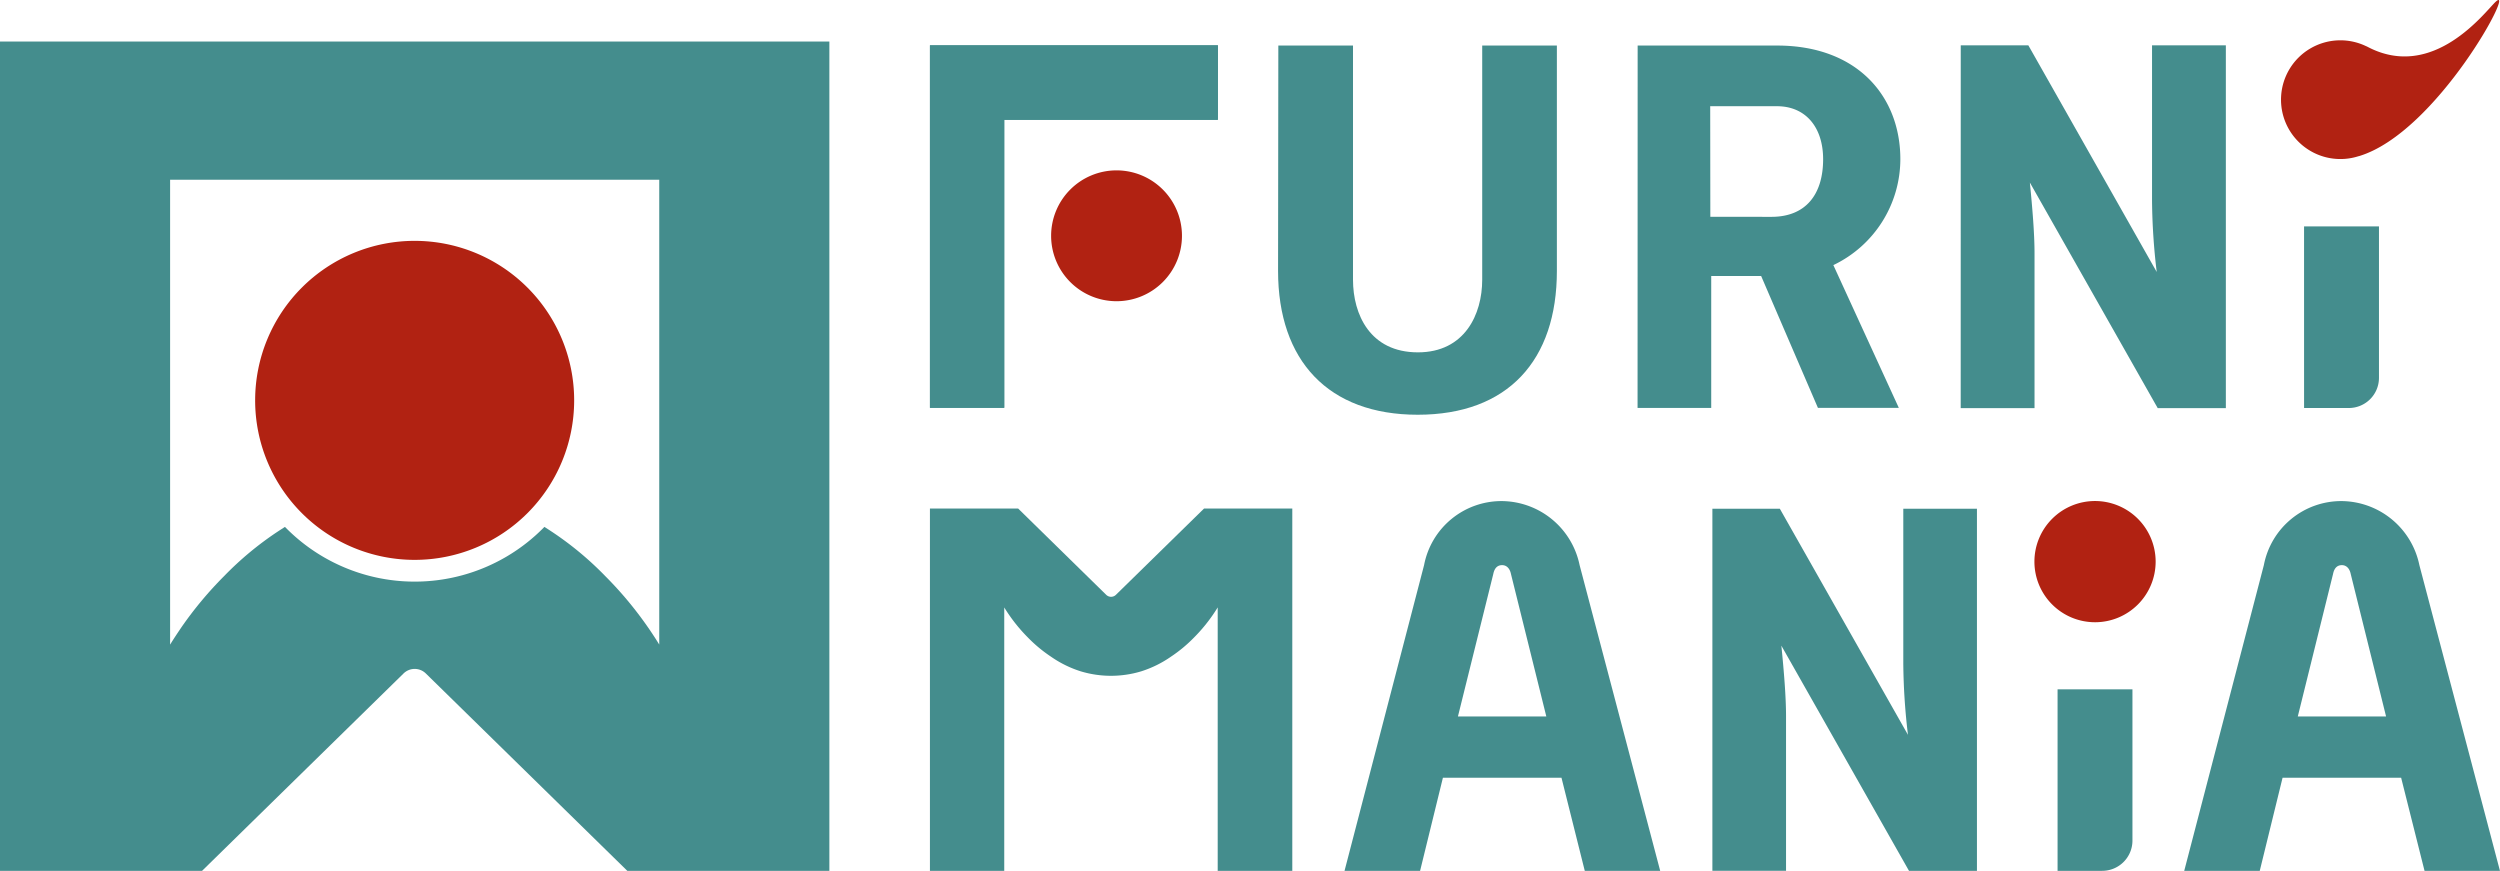
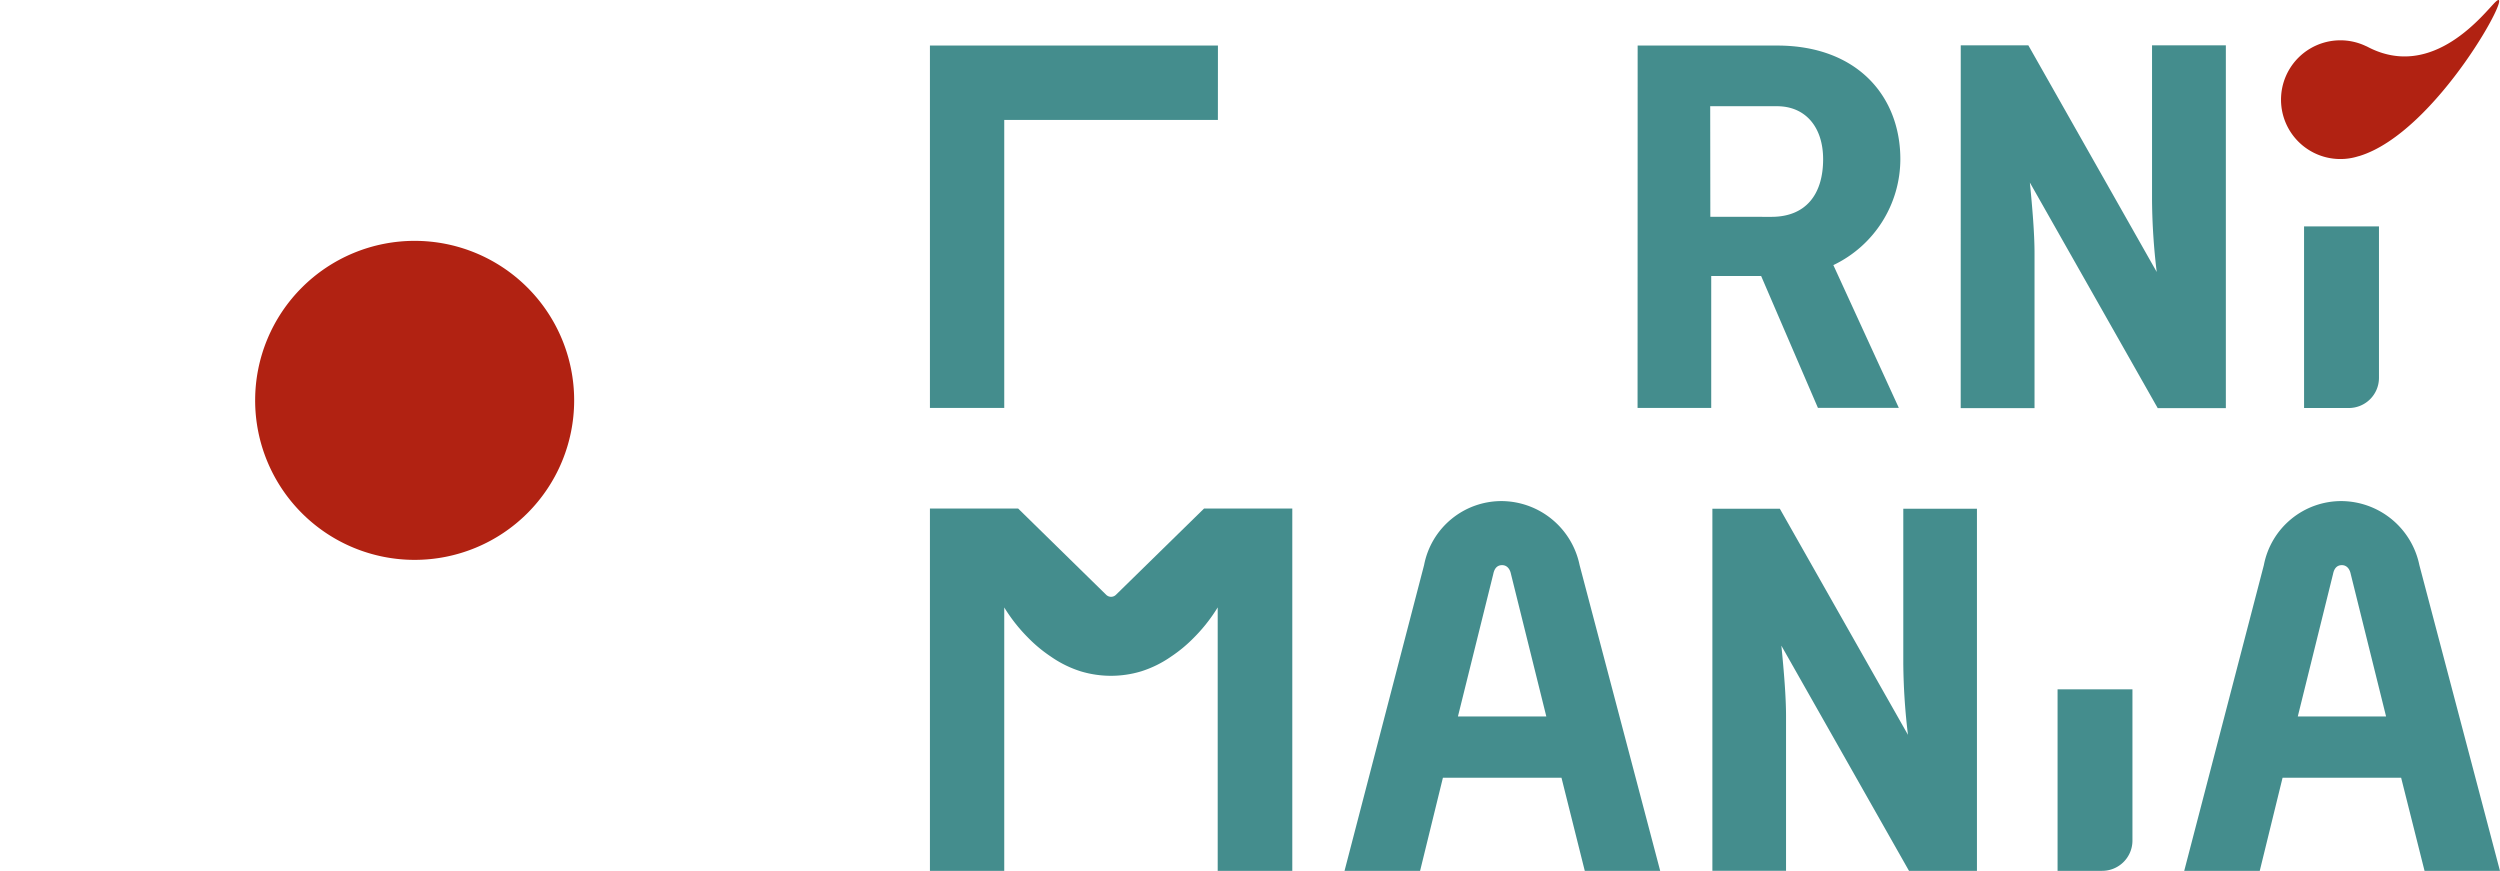
<svg xmlns="http://www.w3.org/2000/svg" viewBox="0 0 120.528 41.986" height="41.986" width="120.528" data-sanitized-data-name="グループ 317" data-name="グループ 317" id="グループ_317">
  <defs>
    <clipPath id="clip-path">
      <rect fill="none" height="41.986" width="120.528" data-sanitized-data-name="長方形 355" data-name="長方形 355" id="長方形_355" />
    </clipPath>
  </defs>
-   <path fill="#448c8d" transform="translate(-81.697 -3.969)" d="M140.415,6.147H126.53V23.615h3.583V9.73h10.3Z" data-sanitized-data-name="パス 294" data-name="パス 294" id="パス_294" />
  <g data-sanitized-data-name="グループ 316" data-name="グループ 316" id="グループ_316">
    <g clip-path="url(#clip-path)" data-sanitized-data-name="グループ 315" data-name="グループ 315" id="グループ_315">
-       <path fill="#b12212" transform="translate(-92.344 -14.967)" d="M149.328,26.335a3.154,3.154,0,1,1-3.154-3.154,3.154,3.154,0,0,1,3.154,3.154" data-sanitized-data-name="パス 295" data-name="パス 295" id="パス_295" />
      <path fill="#448d8d" transform="translate(-81.697 -44.676)" d="M130.113,86.662v-12.7c.068.111.146.232.235.36a7.891,7.891,0,0,0,.9,1.084,6.839,6.839,0,0,0,1.115.927,5.3,5.3,0,0,0,1.441.71,5.041,5.041,0,0,0,1.454.214h0a5.041,5.041,0,0,0,1.454-.214,5.3,5.3,0,0,0,1.441-.71,6.837,6.837,0,0,0,1.115-.927,7.891,7.891,0,0,0,.9-1.084c.089-.129.168-.251.236-.362v12.7H144V69.194h-4.255L135.5,73.35a.335.335,0,0,1-.474,0l-4.242-4.156H126.53V86.662Z" data-sanitized-data-name="パス 296" data-name="パス 296" id="パス_296" />
      <path fill="#b12212" transform="translate(-22.419 -21.161)" d="M50.1,40.462a7.69,7.69,0,1,1-7.689-7.689A7.689,7.689,0,0,1,50.1,40.462" data-sanitized-data-name="パス 297" data-name="パス 297" id="パス_297" />
-       <path fill="#448d8d" transform="translate(-112.303 -4.004)" d="M173.933,6.2h3.6V17.491c0,1.677.826,3.5,3.129,3.5,2.253,0,3.1-1.827,3.1-3.5V6.2h3.6V17.065c0,4.306-2.353,6.934-6.709,6.934-4.305,0-6.733-2.6-6.733-6.934Z" data-sanitized-data-name="パス 298" data-name="パス 298" id="パス_298" />
      <path fill="#448d8d" transform="translate(-143.87 -4.004)" d="M222.823,6.2h6.722c3.872,0,5.943,2.452,5.943,5.48a5.667,5.667,0,0,1-3.23,5.105l3.156,6.882h-3.9l-2.737-6.356h-2.407V23.67h-3.551Zm6.451,8.258c1.652,0,2.491-1.076,2.491-2.778,0-1.552-.855-2.565-2.244-2.555-.666,0-3.2,0-3.2,0l.006,5.331Z" data-sanitized-data-name="パス 299" data-name="パス 299" id="パス_299" />
      <path fill="#448d8d" transform="translate(-172.255 -3.981)" d="M266.785,6.165h3.258l6.19,10.928a30.624,30.624,0,0,1-.226-3.459V6.165h3.559V23.659h-3.284l-6.165-10.877c.125,1.253.225,2.481.225,3.408v7.469h-3.559Z" data-sanitized-data-name="パス 300" data-name="パス 300" id="パス_300" />
      <path fill="#448d8d" transform="translate(-202.414 -19.884)" d="M313.495,30.8h3.612v7.3a1.455,1.455,0,0,1-1.454,1.455h-2.157Z" data-sanitized-data-name="パス 301" data-name="パス 301" id="パス_301" />
      <path fill="#448d8d" transform="translate(-118.119 -44.022)" d="M186.776,71.264a3.8,3.8,0,0,1,3.761-3.084,3.862,3.862,0,0,1,3.736,3.084l3.886,14.743h-3.636L193.4,81.519h-5.717l-1.1,4.488H182.94Zm5.893,7.3-1.705-6.87c-.05-.251-.2-.426-.426-.426-.251,0-.376.176-.426.426l-1.705,6.87Z" data-sanitized-data-name="パス 302" data-name="パス 302" id="パス_302" />
      <path fill="#448d8d" transform="translate(-150.444 -44.693)" d="M233,69.22h3.252l6.177,10.9a30.548,30.548,0,0,1-.225-3.451V69.22h3.551V86.677h-3.276l-6.153-10.855c.125,1.25.225,2.476.225,3.4v7.453H233Z" data-sanitized-data-name="パス 303" data-name="パス 303" id="パス_303" />
      <path fill="#448d8d" transform="translate(-180.762 -60.559)" d="M279.96,93.793h3.61v7.291a1.459,1.459,0,0,1-1.459,1.459H279.96Z" data-sanitized-data-name="パス 304" data-name="パス 304" id="パス_304" />
      <path fill="#448d8d" transform="translate(-191.896 -44.022)" d="M301.04,71.264A3.8,3.8,0,0,1,304.8,68.18a3.862,3.862,0,0,1,3.736,3.084l3.886,14.743h-3.636l-1.128-4.488h-5.717l-1.1,4.488H297.2Zm5.892,7.3-1.705-6.87c-.05-.251-.2-.426-.426-.426-.251,0-.376.176-.426.426l-1.7,6.87Z" data-sanitized-data-name="パス 305" data-name="パス 305" id="パス_305" />
-       <path fill="#b12212" transform="translate(-178.726 -44.022)" d="M282.652,71.1a2.922,2.922,0,1,1-2.922-2.923,2.923,2.923,0,0,1,2.922,2.923" data-sanitized-data-name="パス 306" data-name="パス 306" id="パス_306" />
      <path fill="#448d8d" transform="translate(-81.697 -4.004)" d="M140.415,6.2H126.53V23.67h3.583V9.785h10.3Z" data-sanitized-data-name="パス 307" data-name="パス 307" id="パス_307" />
-       <path fill="#448d8d" transform="translate(0 -3.645)" d="M0,5.646V45.631H9.74l9.71-9.512a.767.767,0,0,1,1.085,0l9.71,9.512h9.74V5.646ZM31.783,34.72c-.156-.254-.335-.531-.539-.825a18.03,18.03,0,0,0-2.07-2.482,15.59,15.59,0,0,0-2.552-2.122c-.116-.077-.243-.159-.375-.244a8.732,8.732,0,0,1-12.509,0c-.132.085-.259.167-.374.243a15.584,15.584,0,0,0-2.552,2.122,18.031,18.031,0,0,0-2.07,2.482c-.2.295-.384.573-.541.829V12.31H31.783Z" data-sanitized-data-name="パス 308" data-name="パス 308" id="パス_308" />
      <path fill="#b12212" transform="translate(-200.388 0)" d="M320.7.092c-.5.469-2.992,3.847-6.178,2.161-.028-.015-.058-.027-.089-.04a2.862,2.862,0,1,0-.333,5.316l.011,0C317.886,6.4,321.757-.894,320.7.092" data-sanitized-data-name="パス 309" data-name="パス 309" id="パス_309" />
    </g>
  </g>
</svg>